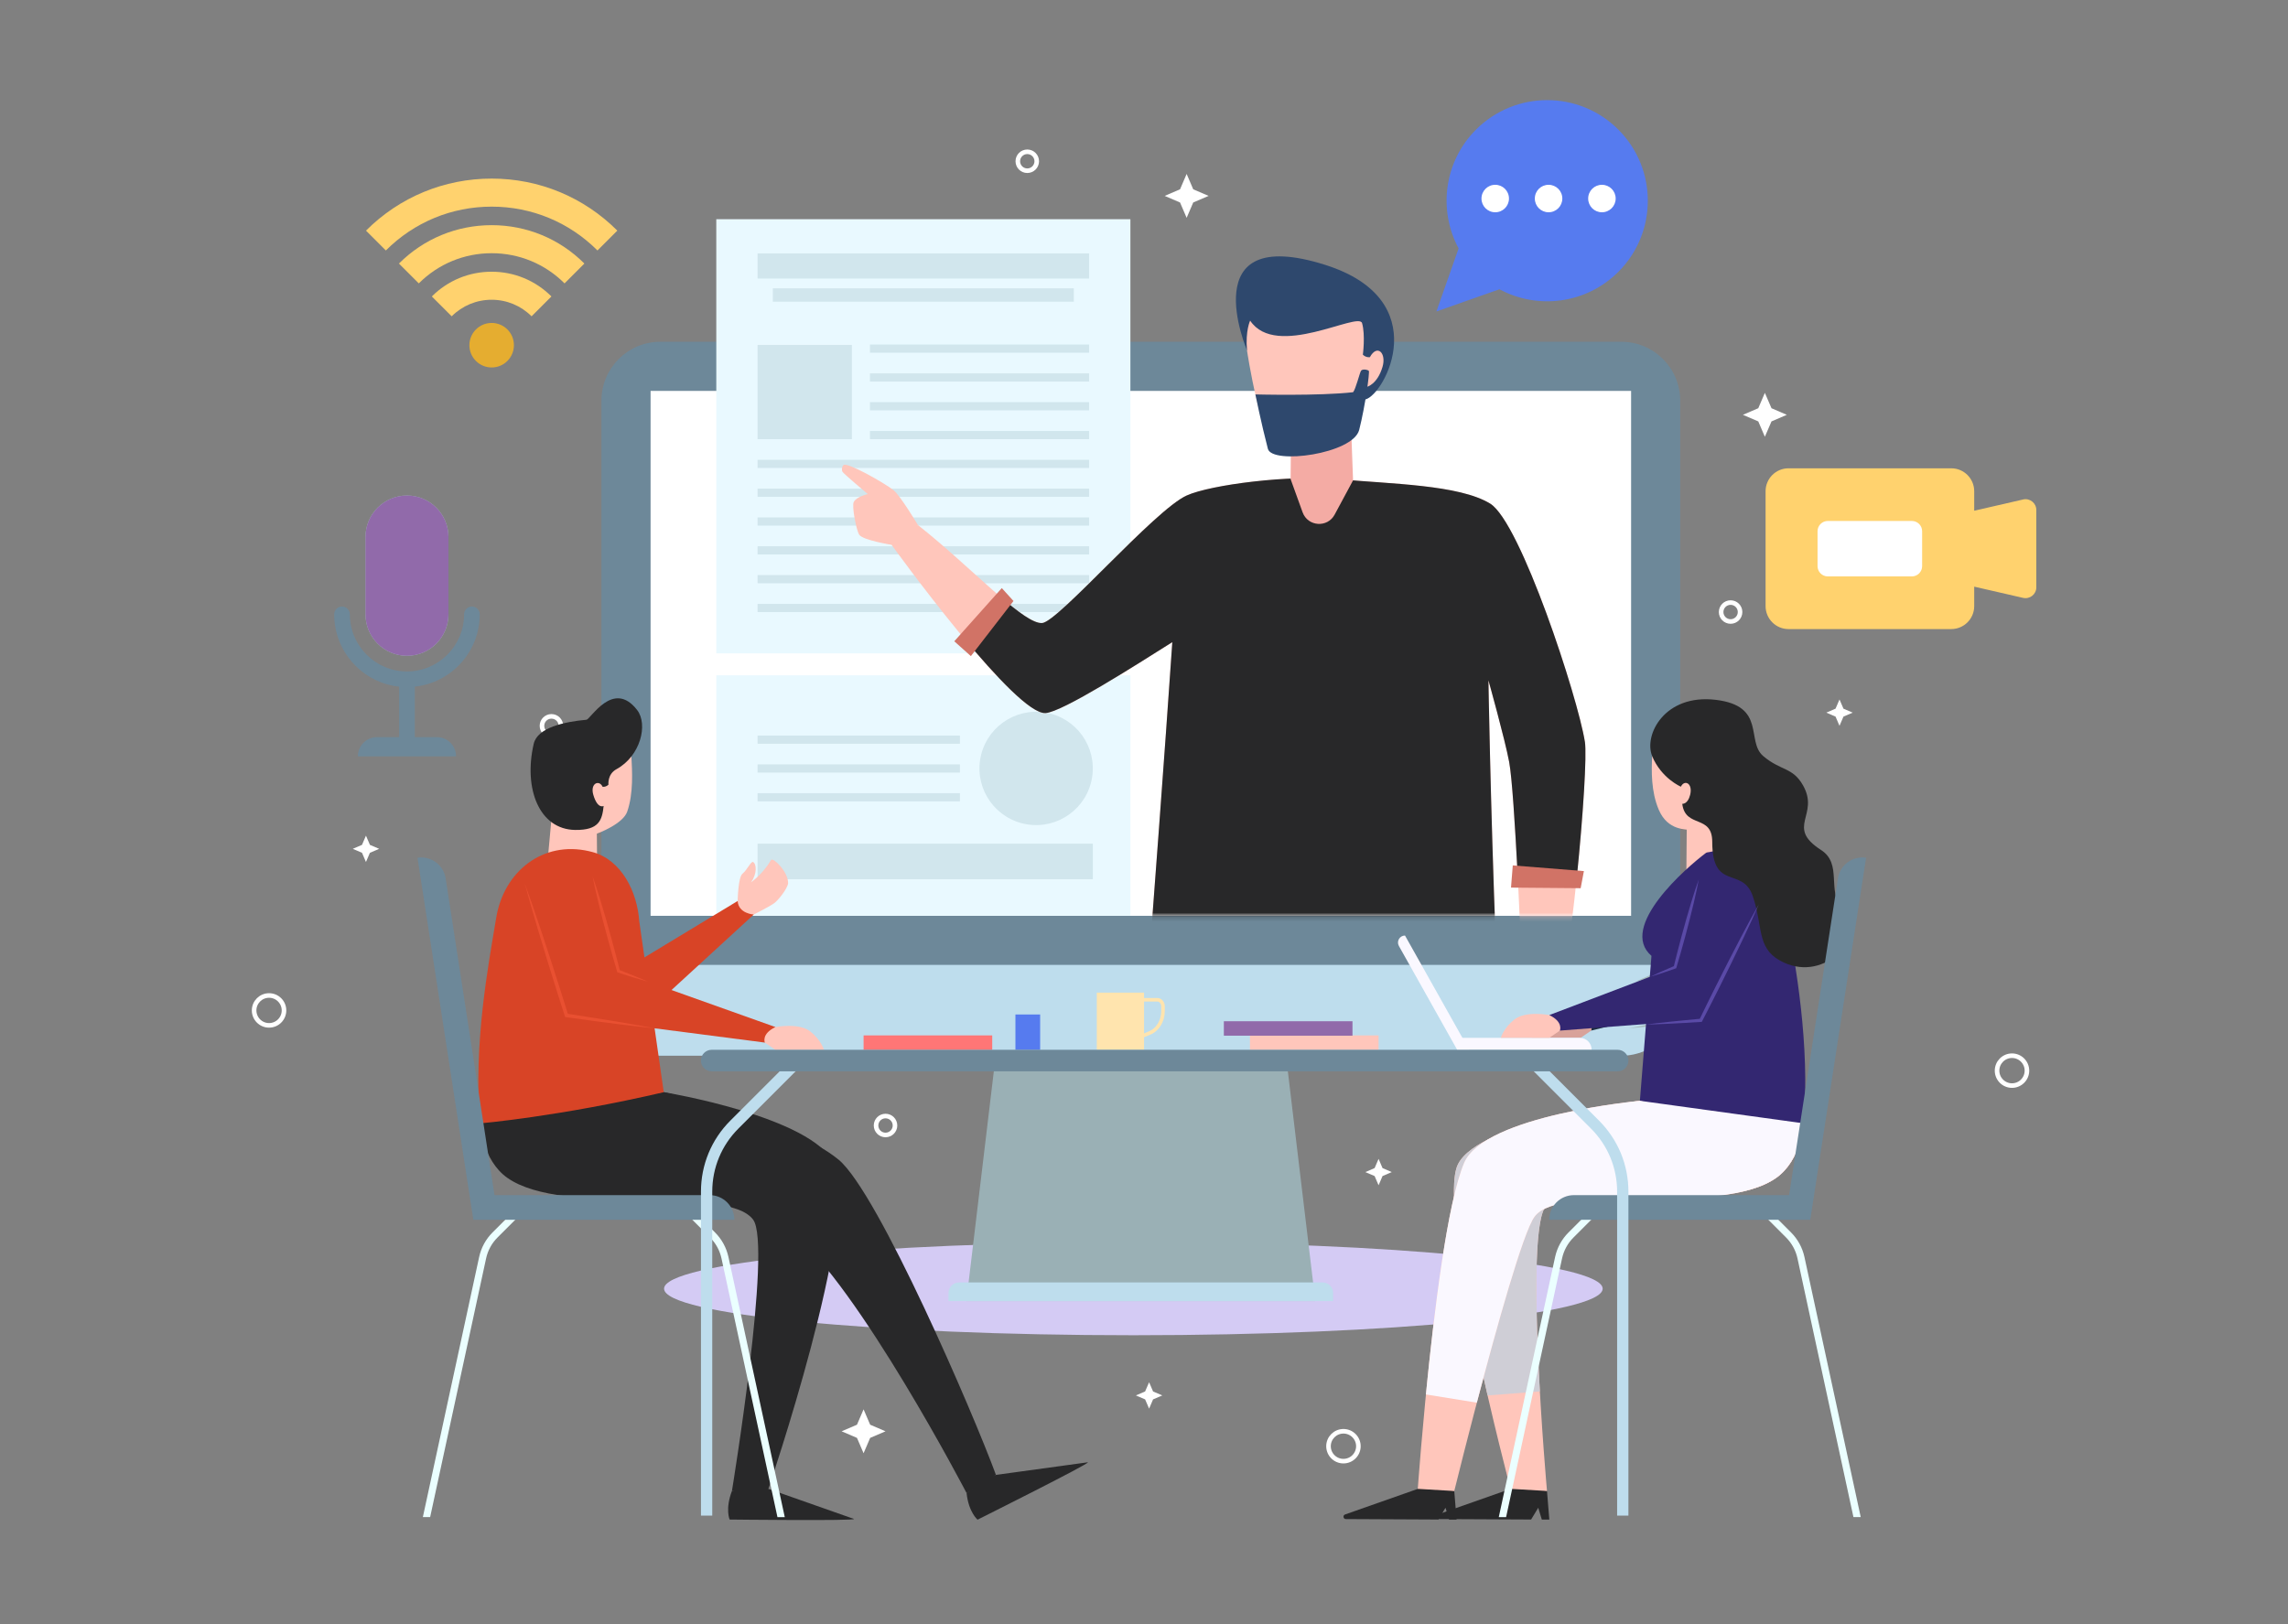
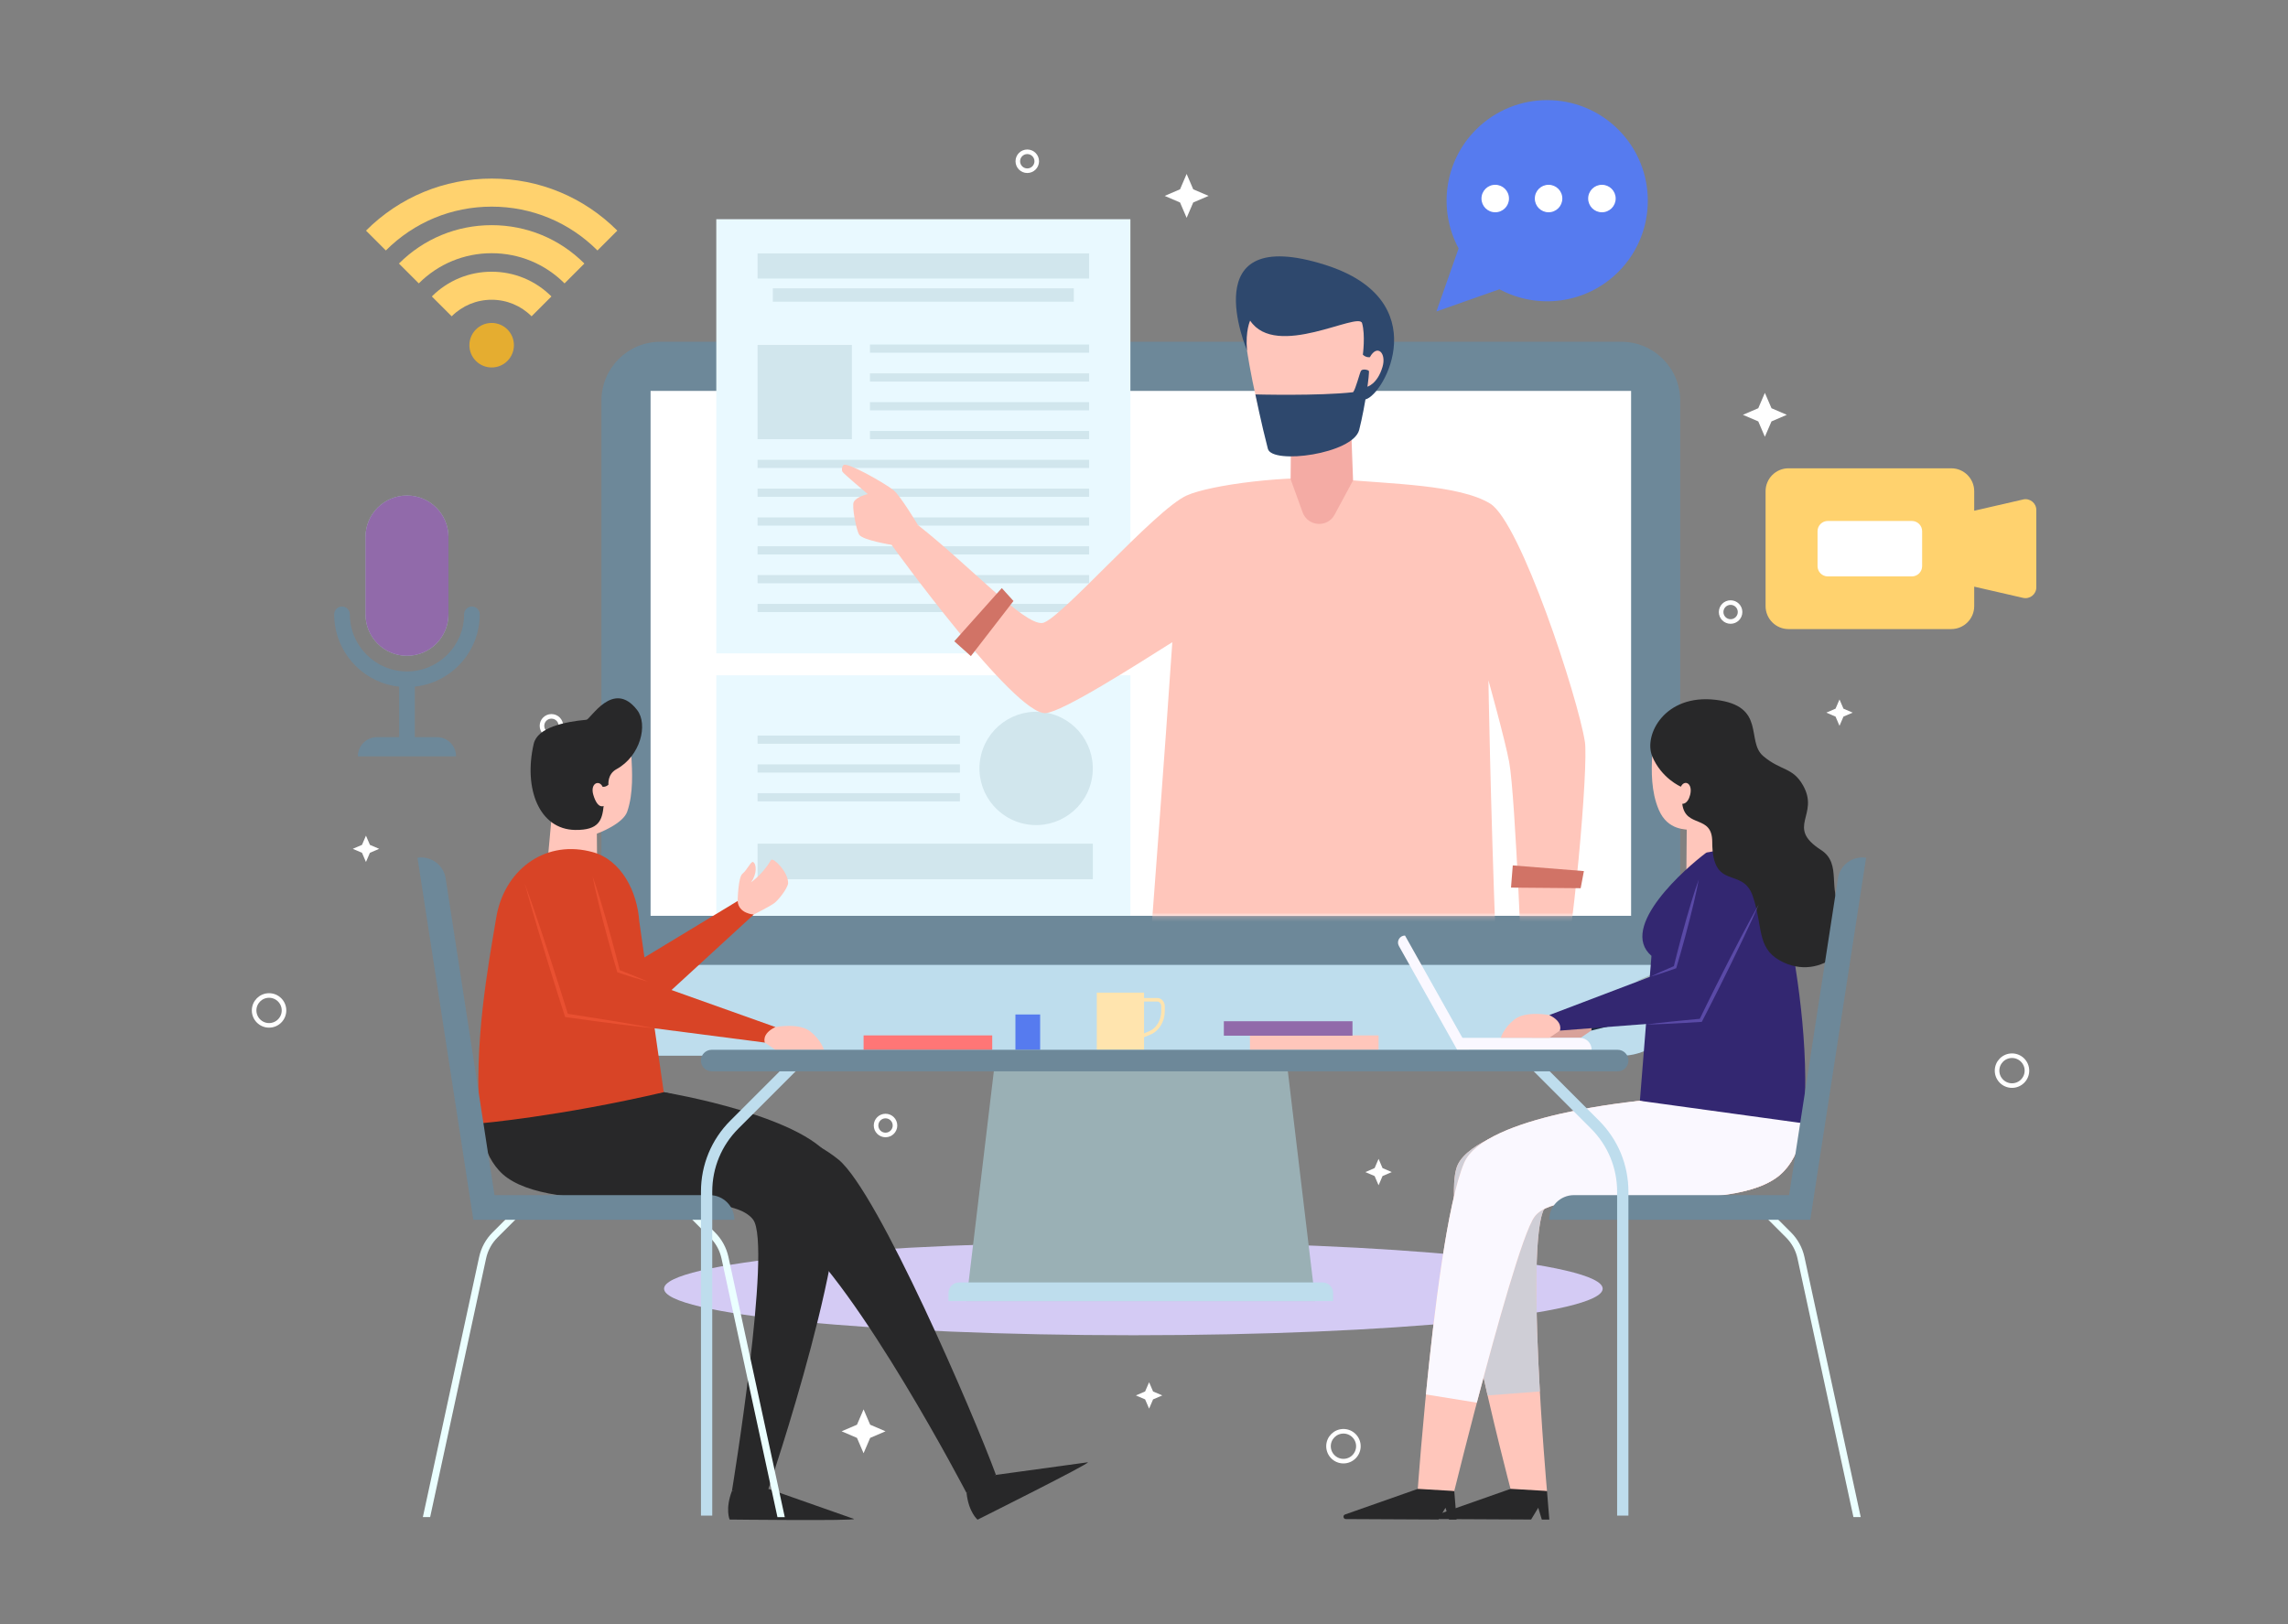
<svg xmlns="http://www.w3.org/2000/svg" width="500" height="355" viewBox="0 0 500 355" fill="none">
  <rect x="0" y="0" width="500" height="355" fill="#808080" stroke="none" />
  <path d="M384.238 89.236L385.678 85.879L387.127 89.236L390.476 90.677L387.127 92.117L385.678 95.474L384.238 92.117L380.881 90.677L384.238 89.236Z" fill="white" />
  <path d="M187.277 311.435L188.718 308.078L190.158 311.435L193.515 312.876L190.158 314.317L188.718 317.673L187.277 314.317L183.92 312.876L187.277 311.435Z" fill="white" />
  <path d="M257.876 41.38L259.317 38.023L260.758 41.38L264.115 42.821L260.758 44.262L259.317 47.619L257.876 44.262L254.52 42.821L257.876 41.38Z" fill="white" />
  <path d="M401.123 154.914L401.989 152.898L402.855 154.914L404.871 155.78L402.855 156.646L401.989 158.662L401.123 156.646L399.107 155.78L401.123 154.914Z" fill="white" />
  <path d="M300.396 255.34L301.262 253.324L302.128 255.34L304.144 256.214L302.128 257.08L301.262 259.095L300.396 257.08L298.373 256.214L300.396 255.34Z" fill="white" />
  <path d="M250.242 304.168L251.116 302.152L251.982 304.168L253.998 305.034L251.982 305.9L251.116 307.923L250.242 305.9L248.227 305.034L250.242 304.168Z" fill="white" />
  <path d="M79.107 184.684L79.973 182.668L80.84 184.684L82.863 185.55L80.84 186.416L79.973 188.431L79.107 186.416L77.092 185.55L79.107 184.684Z" fill="white" />
  <path d="M226.562 35.249C226.562 36.391 225.635 37.318 224.493 37.318C223.351 37.318 222.424 36.391 222.424 35.249C222.424 34.107 223.351 33.18 224.493 33.18C225.635 33.18 226.562 34.107 226.562 35.249Z" stroke="white" stroke-miterlimit="10" />
  <path d="M195.584 246.03C195.584 247.172 194.656 248.099 193.515 248.099C192.373 248.099 191.445 247.172 191.445 246.03C191.445 244.888 192.373 243.961 193.515 243.961C194.656 243.961 195.584 244.888 195.584 246.03Z" stroke="white" stroke-miterlimit="10" />
  <path d="M122.576 158.663C122.576 159.805 121.649 160.732 120.507 160.732C119.365 160.732 118.438 159.805 118.438 158.663C118.438 157.521 119.365 156.594 120.507 156.594C121.649 156.594 122.576 157.521 122.576 158.663Z" stroke="white" stroke-miterlimit="10" />
  <path d="M380.26 133.788C380.26 134.93 379.332 135.857 378.19 135.857C377.048 135.857 376.121 134.93 376.121 133.788C376.121 132.646 377.048 131.719 378.19 131.719C379.332 131.719 380.26 132.646 380.26 133.788Z" stroke="white" stroke-miterlimit="10" />
  <path d="M442.95 234.038C442.95 235.839 441.486 237.303 439.685 237.303C437.884 237.303 436.42 235.839 436.42 234.038C436.42 232.237 437.884 230.773 439.685 230.773C441.486 230.773 442.95 232.237 442.95 234.038Z" stroke="white" stroke-miterlimit="10" />
  <path d="M296.85 316.136C296.85 317.937 295.386 319.401 293.585 319.401C291.784 319.401 290.32 317.937 290.32 316.136C290.32 314.335 291.784 312.871 293.585 312.871C295.386 312.871 296.85 314.335 296.85 316.136Z" stroke="white" stroke-miterlimit="10" />
  <path d="M62.063 220.874C62.063 222.675 60.599 224.139 58.798 224.139C56.997 224.139 55.533 222.675 55.533 220.874C55.533 219.073 56.997 217.609 58.798 217.609C60.599 217.609 62.063 219.073 62.063 220.874Z" stroke="white" stroke-miterlimit="10" />
  <path d="M247.678 291.879C304.319 291.879 350.236 287.322 350.236 281.701C350.236 276.08 304.319 271.523 247.678 271.523C191.036 271.523 145.119 276.08 145.119 281.701C145.119 287.322 191.036 291.879 247.678 291.879Z" fill="#D4CBF4" />
  <path d="M287.441 284.416H211.178L222.628 188.633H275.991L287.441 284.416Z" fill="#9AB0B5" />
  <path d="M209.575 280.34H289.034C290.306 280.34 291.333 281.367 291.333 282.639V284.417H207.275V282.639C207.275 281.367 208.302 280.34 209.575 280.34Z" fill="#BEDDED" />
  <path d="M144.294 74.711H354.316C361.412 74.711 367.176 80.474 367.176 87.571V217.911C367.176 225.008 361.412 230.771 354.316 230.771H144.294C137.197 230.771 131.434 225.008 131.434 217.911V87.571C131.434 80.474 137.197 74.711 144.294 74.711Z" fill="#6D8899" />
  <path d="M356.447 85.449H142.172V200.193H356.447V85.449Z" fill="white" />
  <path d="M131.434 210.926V217.915C131.434 225.02 137.189 230.775 144.294 230.775H354.316C361.42 230.775 367.176 225.02 367.176 217.915V210.926H131.434Z" fill="#BEDDED" />
  <path d="M247.029 47.918H156.533V142.82H247.029V47.918Z" fill="#E9F9FF" />
  <path d="M247.029 147.617H156.533V200.192H247.029V147.617Z" fill="#E9F9FF" />
  <path d="M238.007 55.391H165.553V60.886H238.007V55.391Z" fill="#D1E6ED" />
  <path d="M234.666 63.023H168.887V65.951H234.666V63.023Z" fill="#D1E6ED" />
  <path d="M238.009 75.309H190.109V77.102H238.009V75.309Z" fill="#D1E6ED" />
  <path d="M238.009 94.207H190.109V96H238.009V94.207Z" fill="#D1E6ED" />
  <path d="M238.009 81.613H190.109V83.407H238.009V81.613Z" fill="#D1E6ED" />
  <path d="M238.009 87.906H190.109V89.7H238.009V87.906Z" fill="#D1E6ED" />
  <path d="M238.007 113.105H165.553V114.899H238.007V113.105Z" fill="#D1E6ED" />
  <path d="M238.007 100.512H165.553V102.305H238.007V100.512Z" fill="#D1E6ED" />
  <path d="M238.007 106.809H165.553V108.602H238.007V106.809Z" fill="#D1E6ED" />
  <path d="M238.007 125.707H165.553V127.5H238.007V125.707Z" fill="#D1E6ED" />
  <path d="M238.007 119.41H165.553V121.204H238.007V119.41Z" fill="#D1E6ED" />
  <path d="M238.007 132.008H165.553V133.801H238.007V132.008Z" fill="#D1E6ED" />
  <path d="M209.774 167.094H165.553V168.887H209.774V167.094Z" fill="#D1E6ED" />
  <path d="M209.774 160.793H165.553V162.586H209.774V160.793Z" fill="#D1E6ED" />
  <path d="M209.774 173.387H165.553V175.18H209.774V173.387Z" fill="#D1E6ED" />
  <path d="M238.82 184.414H165.553V192.201H238.82V184.414Z" fill="#D1E6ED" />
  <path d="M186.161 75.394H165.553V96.003H186.161V75.394Z" fill="#D1E6ED" />
  <path d="M238.651 169.969C239.752 163.219 235.171 156.854 228.42 155.753C221.669 154.652 215.305 159.233 214.204 165.984C213.103 172.734 217.684 179.099 224.434 180.2C231.185 181.301 237.55 176.72 238.651 169.969Z" fill="#D1E6ED" />
  <mask id="mask0_857_38257" style="mask-type:luminance" maskUnits="userSpaceOnUse" x="142" y="50" width="215" height="151">
    <path d="M356.447 200.192H142.172V85.448H268.397L268.19 50.922H306.931L307.375 85.448H356.447V200.192Z" fill="white" />
  </mask>
  <g mask="url(#mask0_857_38257)">
    <path d="M272.505 76.572C272.505 76.572 260.595 48.698 289.626 57.91C313.768 65.566 302.594 86.289 298.386 87.316L272.497 76.572" fill="#2E486D" />
    <path d="M200.609 114.782C200.609 114.782 196.708 108.275 195.275 107.156C193.152 105.493 185.228 101.033 184.369 101.638C184.001 101.899 183.879 102.711 184.109 103.133C184.339 103.554 189.642 108.007 189.642 108.007C189.642 108.007 187.159 108.543 186.561 109.747C186.124 110.636 187.105 115.847 187.757 116.874C188.531 118.093 194.83 119.097 194.83 119.097L196.325 119.487C196.325 119.487 198.448 119.097 200.594 114.782H200.609Z" fill="#FFC6BB" />
    <path d="M346.338 162.105C344.813 152.464 332.298 114.16 325.646 110.083C318.855 105.921 303.773 105.799 292.698 104.756C281.785 103.729 264.526 105.967 259.33 108.312C252.325 111.462 231.326 135.856 227.754 136.194C223.593 136.477 212.35 124.046 200.609 114.781L194.838 119.103C194.838 119.103 221.639 156.258 228.467 155.882C232.177 155.683 248.317 145.329 256.188 140.378C254.678 162.933 251.344 206.893 251.344 206.893C290.951 216.358 326.903 206.893 326.903 206.893C325.669 174.268 325.27 148.724 325.27 148.724C325.27 148.724 328.857 161.538 329.8 166.566C331.21 174.13 332.827 217.845 332.827 217.845L340.667 218.504C343.809 206.181 347.158 167.278 346.346 162.105H346.338Z" fill="#FFC6BB" />
-     <path d="M346.338 162.105C344.813 152.464 332.298 114.16 325.645 110.083C318.855 105.921 303.773 105.799 292.698 104.756C281.785 103.729 264.526 105.967 259.33 108.312C252.325 111.462 231.326 135.856 227.754 136.194C225.869 136.324 222.535 133.841 218.366 130.239L210.441 139.259C217.622 147.919 225.256 156.051 228.467 155.875C232.176 155.668 248.316 145.321 256.187 140.37C254.67 162.925 251.344 206.886 251.344 206.886C290.951 216.351 326.902 206.886 326.902 206.886C325.668 174.26 325.27 148.716 325.27 148.716C325.27 148.716 328.857 161.531 329.799 166.558C330.42 169.892 331.079 180.253 331.631 190.799L344.591 191.719C345.962 178.33 346.806 164.987 346.346 162.105H346.338Z" fill="#282829" />
    <path d="M208.541 140.181L212.166 143.423L221.478 131.375L218.926 128.555L208.541 140.181Z" fill="#D17366" />
    <path d="M330.588 189.176L330.205 194.027L345.426 194.157L346.131 190.417L330.588 189.176Z" fill="#D17366" />
    <path d="M295.689 105.028L295.068 88.336H282.177L282.039 104.737L284.66 111.987C285.787 115.114 290.086 115.428 291.657 112.5L295.681 105.02L295.689 105.028Z" fill="#F4ABA4" />
    <path d="M272.505 76.57C272.505 76.57 275.609 97.546 279.548 97.99C291.052 99.285 298.716 84.563 298.716 84.563C298.716 84.563 300.984 84.042 302.119 80.21C303.023 77.175 300.977 75.136 299.36 78.072C299.36 78.072 298.578 78.24 297.827 77.535C297.827 77.535 298.402 73.259 297.658 70.638C296.907 68.017 278.882 78.608 273.195 70.086C273.195 70.086 272.13 72.278 272.513 76.585L272.505 76.57Z" fill="#FFC6BB" />
    <path d="M274.342 86.219C274.342 86.219 288.191 86.587 295.693 85.736C296.268 85.069 297.119 81.544 297.418 81.061C297.724 80.578 298.889 80.816 299.127 81.061C299.364 81.306 298.361 88.695 297.027 93.967C295.693 99.24 277.982 101.616 277.07 98.106C275.614 92.511 274.342 86.227 274.342 86.227V86.219Z" fill="#2E486D" />
  </g>
  <path d="M217.636 322.415C214.815 323.304 211.229 326.408 211.229 326.408C211.696 330.608 213.627 332.194 213.627 332.194C213.627 332.194 238.343 319.848 237.738 319.648L217.636 322.407V322.415Z" fill="#282829" />
  <path d="M119.139 193.986L120.61 177.938L130.412 180.06L130.527 193.741L129.922 195.427C128.374 199.718 122.465 200.155 120.304 196.139L119.146 193.986H119.139Z" fill="#FFC6BB" />
  <path d="M145.053 238.742C145.053 238.742 172.958 244.957 183.281 253.518C191.91 260.676 212.802 309.181 217.646 322.409L211.239 326.402C211.239 326.402 187.772 281.33 172.881 269.114C156.219 255.434 127.771 249.218 104.879 245.547L145.061 238.727L145.053 238.742Z" fill="#282829" />
  <path d="M167.476 325.299C164.564 324.793 159.95 325.919 159.95 325.919C158.44 329.874 159.444 332.165 159.444 332.165C159.444 332.165 187.065 332.487 186.621 332.035L167.476 325.299Z" fill="#282829" />
  <path d="M104.869 245.563C104.869 245.563 105.39 253.603 110.862 257.465C123.24 266.21 158.869 258.829 164.586 266.616C168.756 272.287 159.95 325.919 159.95 325.919L167.92 325.452C167.92 325.452 187.915 266.639 182.275 254.377C177.538 244.084 145.051 238.742 145.051 238.742L104.869 245.563Z" fill="#282829" />
  <path d="M139.71 201.457L145.052 238.75C122.191 244.084 104.87 245.571 104.87 245.571C103.475 227.944 106.671 211.244 108.449 200.56C110.143 190.421 118.673 183.761 128.69 186.06C128.966 186.122 129.234 186.191 129.487 186.26C135.802 187.969 139.281 194.927 139.703 201.465L139.71 201.457Z" fill="#D84426" />
  <path d="M137.979 165.27C138.14 168.504 138.478 173.355 137.06 177.44C136.155 180.046 130.829 182.177 129.825 182.43C127.771 182.943 126.039 175.409 126.392 170.259C126.752 165.117 137.979 165.27 137.979 165.27Z" fill="#FFC6BB" />
  <path d="M130.521 223.16L167.147 227.904L169.454 224.509L135.166 212.293L130.521 223.16Z" fill="#D84426" />
  <path d="M136.875 225.478L164.726 199.911L161.2 196.953L131.234 215.094L136.875 225.478Z" fill="#D84426" />
  <path d="M139.227 155.197C133.993 148.438 129.065 157.251 128.145 157.336C123.256 157.788 117.454 159.052 116.634 162.593C114.358 172.449 117.868 181.324 125.708 181.423C130.904 181.485 131.587 179.285 131.916 176.174C131.916 176.174 130.621 176.971 129.663 173.767C128.912 171.238 130.92 170.364 131.686 171.981C131.686 171.981 132.338 172.119 132.966 171.529C132.966 171.529 132.69 169.245 134.713 168.142C139.971 165.275 141.672 158.347 139.227 155.197Z" fill="#282829" />
  <path d="M94.002 331.63H92.408L104.709 274.771C105.153 272.733 106.165 270.878 107.636 269.407L112.051 264.992L113.147 266.088L108.732 270.503C107.468 271.759 106.602 273.354 106.226 275.093L94.002 331.622V331.63Z" fill="#EBFFFF" />
  <path d="M169.896 331.63L157.672 275.101C157.297 273.354 156.431 271.767 155.166 270.51L150.752 266.096L151.848 265L156.262 269.414C157.734 270.886 158.745 272.741 159.19 274.779L171.498 331.638H169.896V331.63Z" fill="#EBFFFF" />
  <path d="M129.48 191.465C129.994 194.27 131.235 199.42 132.837 205.275C133.197 206.563 133.55 207.82 133.879 209.015C134.239 210.264 134.592 211.445 134.906 212.541C135.642 212.778 136.347 213.008 137.014 213.23C137.635 213.422 138.217 213.606 138.769 213.775C139.865 214.112 140.815 214.38 141.581 214.587C140.853 214.257 139.949 213.866 138.884 213.437C137.864 213.031 136.7 212.571 135.42 212.058V212.012L135.366 211.813L135.266 211.406C135.197 211.13 135.128 210.855 135.052 210.571C134.906 210.004 134.753 209.421 134.6 208.816C134.278 207.62 133.948 206.364 133.596 205.068C131.994 199.205 130.446 194.147 129.465 191.465H129.48Z" fill="#E95031" />
  <path d="M114.682 193.14C115.954 197.953 118.59 206.828 121.786 216.952C122.376 218.815 122.959 220.631 123.495 222.317C125.649 222.616 127.718 222.899 129.672 223.168C131.55 223.413 133.328 223.643 134.968 223.857C138.248 224.271 141.007 224.586 143.053 224.785C141.046 224.394 138.309 223.903 135.045 223.359C133.412 223.091 131.65 222.808 129.772 222.501C127.971 222.225 126.07 221.926 124.093 221.62C123.61 220.071 123.089 218.408 122.552 216.707C119.349 206.575 116.406 197.8 114.682 193.133V193.14Z" fill="#E95031" />
  <path d="M164.121 192.861C164.121 192.861 166.566 191.236 168.528 187.964C169.064 187.458 172.283 190.631 172.23 193.099C172.03 194.371 169.984 196.892 169.141 197.467C167.907 198.318 164.719 199.912 164.719 199.912C164.719 199.912 161.385 199.743 161.201 196.954C161.201 196.954 161.285 191.796 162.243 191.006C163.324 190.117 164.121 188.171 164.589 188.439C165.355 188.884 165.447 191.098 164.121 192.853V192.861Z" fill="#FFC6BB" />
  <path d="M169.454 224.511C169.454 224.511 174.605 223.514 177.08 225.476C179.494 227.392 180.054 229.492 180.054 229.492H169.454L167.148 227.906C167.148 227.906 166.312 226.028 169.454 224.511Z" fill="#FFC6BB" />
  <path d="M108.066 261.258L97.391 192.015C96.938 189.072 94.179 187.049 91.236 187.501L103.43 266.592V266.646H160.48C160.48 263.665 158.066 261.251 155.084 261.251H108.066V261.258Z" fill="#6D8899" />
  <path d="M379.889 193.986L378.417 177.938L368.615 180.06L368.5 193.741L369.105 195.427C370.654 199.718 376.562 200.155 378.724 196.139L379.881 193.986H379.889Z" fill="#FFC6BB" />
  <path d="M369.55 191.465C368.493 194.124 366.891 199.167 365.297 205.03C364.952 206.325 364.623 207.582 364.301 208.785C364.147 209.383 364.002 209.973 363.856 210.54C363.787 210.824 363.718 211.107 363.649 211.383C363.588 211.644 363.496 212.012 363.511 211.981L363.458 212.012L363.22 212.104C363.059 212.165 362.898 212.234 362.737 212.295C362.423 212.426 362.109 212.548 361.81 212.671C361.212 212.924 360.645 213.161 360.116 213.376C359.059 213.828 358.162 214.234 357.441 214.587C358.215 214.403 359.173 214.15 360.277 213.836C360.829 213.675 361.419 213.499 362.04 213.315C362.354 213.215 362.668 213.123 362.998 213.016C363.159 212.962 363.327 212.908 363.496 212.863C363.734 212.786 363.971 212.709 364.209 212.625C364.538 211.514 364.898 210.31 365.274 209.054C365.611 207.858 365.964 206.609 366.324 205.314C367.926 199.451 369.106 194.293 369.55 191.465Z" fill="#A4B9BA" />
-   <path d="M384.346 193.145C382.545 197.789 379.549 206.549 376.345 216.68C375.824 218.359 375.311 219.991 374.836 221.516C372.881 221.823 371.011 222.122 369.241 222.405C367.371 222.72 365.608 223.011 363.976 223.287C360.711 223.854 357.983 224.367 355.975 224.789C358.021 224.62 360.78 224.337 364.068 223.946C365.708 223.739 367.486 223.517 369.363 223.287C371.341 223.018 373.441 222.735 375.617 222.444C376.169 220.727 376.751 218.888 377.357 217.002C380.56 206.871 383.143 197.98 384.339 193.145H384.346Z" fill="#A4B9BA" />
  <path d="M216.832 226.336H188.721V229.493H216.832V226.336Z" fill="#FF7676" />
  <path d="M301.262 226.336H273.15V229.493H301.262V226.336Z" fill="#FFC6BB" />
  <path d="M295.562 223.238H267.451V226.396H295.562V223.238Z" fill="#916AAA" />
  <path d="M227.305 221.762H221.902V229.495H227.305V221.762Z" fill="#567BEF" />
  <path d="M250.009 216.988H239.686V229.48H250.009V216.988Z" fill="#FFE4AE" />
  <path d="M248.361 227.411L248.063 226.69L251.12 225.433C252.707 224.782 253.772 222.996 253.772 220.996V219.999C253.772 219.409 253.389 218.934 252.922 218.934H247.664V218.16H252.922C253.818 218.16 254.546 218.988 254.546 219.999V220.996C254.546 223.31 253.289 225.38 251.412 226.154L248.354 227.411H248.361Z" fill="#FFE4AE" />
  <path d="M338.068 325.931C338.068 325.931 333.454 324.804 330.542 325.31L314.202 331.058C313.658 331.25 313.796 332.055 314.371 332.062L334.596 332.162L336.152 329.594L336.934 332.17H338.574L338.068 325.931Z" fill="#282829" />
  <path d="M394.167 245.565C394.167 245.565 393.646 253.604 388.174 257.467C375.797 266.211 344.689 256.677 337.906 263.56C332.948 268.587 338.067 325.921 338.067 325.921L330.097 325.453C330.097 325.453 313.857 264.219 318.601 254.531C323.276 244.982 358.369 240.637 358.369 240.637L394.167 245.565Z" fill="#FFC6BB" />
  <path d="M358.368 240.637C358.368 240.637 323.267 244.982 318.6 254.531C315.665 260.532 320.769 286.283 325.091 305.037L336.511 304.163C335.553 287.364 335.009 266.51 337.905 263.56C344.688 256.67 375.788 266.204 388.173 257.467C393.645 253.604 394.166 245.565 394.166 245.565L358.368 240.637Z" fill="#CFCED6" />
  <path d="M317.802 325.931C317.802 325.931 313.189 324.804 310.276 325.31L293.937 331.058C293.393 331.25 293.531 332.055 294.105 332.062L314.331 332.162L315.886 329.594L316.668 332.17H318.308L317.802 325.931Z" fill="#282829" />
  <path d="M394.166 245.565C394.166 245.565 393.645 253.604 388.173 257.467C375.795 266.211 341.07 258.195 335.345 265.981C331.176 271.653 317.803 325.929 317.803 325.929L309.832 325.461C309.832 325.461 313.871 268.472 319.971 254.187C324.424 243.764 358.368 240.645 358.368 240.645L394.166 245.572V245.565Z" fill="#FFC6BB" />
  <path d="M374.202 218.789L347.723 225.281L345.424 221.886L369.703 209.938L374.202 218.789Z" fill="#1C2C3F" />
  <path d="M345.423 221.886C345.423 221.886 340.273 220.889 337.798 222.851C335.384 224.767 334.824 226.867 334.824 226.867H345.423L347.73 225.281C347.73 225.281 348.566 223.403 345.423 221.886Z" fill="#D8A29A" />
  <path d="M360.896 208.962L358.367 240.637C381.229 245.971 394.165 245.565 394.165 245.565C395.56 227.938 392.364 211.238 390.586 200.555C388.893 190.415 383.604 183.955 373.588 186.254C373.312 186.315 373.005 186.292 372.791 186.453C368.522 189.641 353.554 202.655 360.912 208.962H360.896Z" fill="#332771" />
  <path d="M361.048 165.27C360.887 168.504 360.795 173.026 362.489 176.996C364.497 181.694 368.544 181.211 369.548 181.464C371.602 181.977 372.996 175.402 372.636 170.259C372.276 165.117 361.048 165.27 361.048 165.27Z" fill="#FFC6BB" />
  <path d="M405.033 331.63H406.627L394.327 274.771C393.882 272.733 392.871 270.878 391.399 269.407L386.985 264.992L385.889 266.088L390.303 270.503C391.568 271.759 392.434 273.354 392.809 275.093L405.033 331.622V331.63Z" fill="#EBFFFF" />
-   <path d="M329.131 331.63L341.355 275.101C341.731 273.354 342.597 271.767 343.861 270.51L348.276 266.096L347.18 265L342.765 269.414C341.294 270.886 340.282 272.741 339.838 274.779L327.529 331.638H329.131V331.63Z" fill="#EBFFFF" />
  <path d="M318.443 226.871H345.244C346.67 226.871 347.827 228.028 347.827 229.454V229.492H318.443V226.879V226.871Z" fill="#FAF8FF" />
  <path d="M318.448 229.496L305.702 206.788C305.128 205.768 305.871 204.504 307.036 204.504L321.061 229.496H318.448Z" fill="#FAF8FF" />
  <path d="M361.051 165.269C359.166 160.694 363.741 151.666 374.907 152.976C386.081 154.294 381.483 162.004 385.315 165.269C389.147 168.534 391.76 167.668 394.021 171.684C397.715 178.229 390.112 180.743 397.93 185.786C402.697 188.859 399.156 194.538 402.582 198.921C407.785 205.574 398.106 215.146 388.917 209.942C383.866 207.084 385.284 202.508 383.046 195.91C380.808 189.311 374.179 194.929 374.179 184.023C374.179 177.938 368.293 181.141 367.627 175.707C367.627 175.707 368.822 175.868 369.351 173.753C369.987 171.186 368.094 170.35 367.328 171.967C367.328 171.967 363.059 170.166 361.036 165.262L361.051 165.269Z" fill="#282829" />
  <path d="M369.335 223.102L340.879 225.286L338.572 221.891L366.055 211.438L369.335 223.102Z" fill="#332771" />
  <path d="M338.572 221.89C338.572 221.89 333.422 220.893 330.946 222.855C328.532 224.771 327.973 226.871 327.973 226.871H338.572L340.879 225.285C340.879 225.285 341.714 223.407 338.572 221.89Z" fill="#FFC6BB" />
  <path d="M384.346 197.715C382.331 201.217 378.828 207.862 374.973 215.572C374.33 216.875 373.701 218.139 373.088 219.365C372.521 220.53 371.977 221.649 371.463 222.707C370.252 222.822 369.103 222.929 368.007 223.036C366.857 223.151 365.769 223.266 364.757 223.366C362.742 223.581 361.033 223.78 359.699 223.964C361.04 223.941 362.757 223.879 364.788 223.78C365.8 223.726 366.888 223.673 368.045 223.611C369.264 223.535 370.551 223.458 371.9 223.374C372.49 222.216 373.119 220.99 373.778 219.71C374.391 218.492 375.027 217.227 375.686 215.932C379.541 208.222 382.752 201.432 384.346 197.715Z" fill="#5A4AA7" />
  <path d="M371.249 192.207C370.345 194.629 368.942 199.212 367.509 204.515C367.18 205.757 366.866 206.96 366.567 208.102C366.421 208.676 366.283 209.236 366.145 209.772C366.076 210.041 366.015 210.309 365.946 210.569L365.854 210.96L365.808 211.144V211.19C364.735 211.65 363.769 212.072 362.911 212.447C362.022 212.846 361.256 213.206 360.635 213.512C361.294 213.328 362.106 213.076 363.034 212.777C363.501 212.623 363.992 212.455 364.513 212.279C365.08 212.079 365.678 211.872 366.306 211.65C366.613 210.608 366.942 209.481 367.287 208.293C367.601 207.151 367.938 205.956 368.276 204.714C369.709 199.403 370.797 194.743 371.242 192.191L371.249 192.207Z" fill="#5A4AA7" />
  <path d="M358.367 240.637C358.367 240.637 324.423 243.756 319.971 254.179C316.284 262.808 313.357 287.003 311.609 304.822L322.73 306.615C326.983 290.421 332.831 269.392 335.337 265.973C341.062 258.187 375.787 266.203 388.164 257.459C393.636 253.596 394.157 245.557 394.157 245.557L358.359 240.629L358.367 240.637Z" fill="#FAF8FF" />
  <path d="M390.97 261.258L401.646 192.015C402.098 189.072 404.857 187.049 407.8 187.501L395.607 266.592V266.646H338.557C338.557 263.665 340.971 261.251 343.952 261.251H390.97V261.258Z" fill="#6D8899" />
  <path d="M107.445 80.327C106.195 80.327 104.954 79.852 104.004 78.901C103.084 77.982 102.578 76.763 102.578 75.46C102.578 74.157 103.084 72.939 104.004 72.019C104.923 71.1 106.142 70.594 107.445 70.594C108.748 70.594 109.966 71.1 110.886 72.019C112.779 73.912 112.779 77.001 110.886 78.901C109.935 79.852 108.694 80.327 107.445 80.327Z" fill="#E5AD30" />
  <path d="M116.165 69.143C113.835 66.813 110.732 65.526 107.436 65.526C104.141 65.526 101.044 66.813 98.707 69.143L94.369 64.805C97.856 61.318 102.501 59.395 107.436 59.395C112.372 59.395 117.016 61.318 120.503 64.805L116.165 69.143Z" fill="#FFD26E" />
  <path d="M123.371 61.949C119.117 57.695 113.461 55.35 107.445 55.35C101.429 55.35 95.773 57.695 91.519 61.949L87.182 57.611C92.592 52.2 99.789 49.219 107.445 49.219C115.101 49.219 122.298 52.2 127.708 57.611L123.371 61.949Z" fill="#FFD26E" />
  <path d="M130.566 54.75C124.389 48.573 116.181 45.17 107.444 45.17C98.707 45.17 90.499 48.573 84.322 54.75L79.984 50.412C87.319 43.078 97.075 39.039 107.444 39.039C117.813 39.039 127.57 43.078 134.904 50.412L130.566 54.75Z" fill="#FFD26E" />
  <path d="M353.653 28.324C345.07 19.741 331.144 19.741 322.561 28.324C315.525 35.36 314.261 45.974 318.752 54.305L317.403 58.137L313.9 68.085L323.848 64.582L327.68 63.234C336.011 67.725 346.625 66.46 353.661 59.425C362.244 50.841 362.244 36.916 353.661 28.332L353.653 28.324Z" fill="#567BEF" />
  <path d="M329.759 43.399C329.759 45.054 328.417 46.403 326.754 46.403C325.091 46.403 323.75 45.062 323.75 43.399C323.75 41.736 325.091 40.395 326.754 40.395C328.417 40.395 329.759 41.736 329.759 43.399Z" fill="white" />
  <path d="M341.417 43.399C341.417 45.054 340.076 46.403 338.412 46.403C336.749 46.403 335.408 45.062 335.408 43.399C335.408 41.736 336.749 40.395 338.412 40.395C340.076 40.395 341.417 41.736 341.417 43.399Z" fill="white" />
  <path d="M353.075 43.399C353.075 45.054 351.734 46.403 350.071 46.403C348.408 46.403 347.066 45.062 347.066 43.399C347.066 41.736 348.408 40.395 350.071 40.395C351.734 40.395 353.075 41.736 353.075 43.399Z" fill="white" />
  <path d="M442.102 109.188L431.427 111.641V107.387C431.427 104.613 429.181 102.367 426.407 102.367H390.854C388.08 102.367 385.834 104.613 385.834 107.387V132.494C385.834 135.268 388.08 137.514 390.854 137.514H426.407C429.181 137.514 431.427 135.268 431.427 132.494V128.241L442.102 130.693C443.582 131.03 444.999 129.911 444.999 128.386V111.487C444.999 109.97 443.589 108.843 442.102 109.18V109.188Z" fill="#FFD26E" />
  <path d="M417.8 113.879H399.437C398.197 113.879 397.191 114.884 397.191 116.124V123.758C397.191 124.998 398.197 126.003 399.437 126.003H417.8C419.04 126.003 420.045 124.998 420.045 123.758V116.124C420.045 114.884 419.04 113.879 417.8 113.879Z" fill="white" />
  <path d="M88.936 143.356C83.931 143.356 79.869 139.294 79.869 134.289V117.383C79.869 112.378 83.931 108.316 88.936 108.316C93.94 108.316 98.002 112.378 98.002 117.383V134.289C98.002 139.294 93.94 143.356 88.936 143.356Z" fill="#A9C2C4" />
  <path d="M88.936 143.356C83.931 143.356 79.869 139.294 79.869 134.289V117.383C79.869 112.378 83.931 108.316 88.936 108.316C93.94 108.316 98.002 112.378 98.002 117.383V134.289C98.002 139.294 93.94 143.356 88.936 143.356Z" fill="#916AAA" />
  <path d="M104.838 134.291C104.838 133.348 104.072 132.582 103.129 132.582C102.187 132.582 101.42 133.348 101.42 134.291C101.42 141.173 95.818 146.776 88.936 146.776C82.054 146.776 76.451 141.173 76.451 134.291C76.451 133.348 75.685 132.582 74.742 132.582C73.8 132.582 73.033 133.348 73.033 134.291C73.033 142.484 79.256 149.251 87.227 150.102V161.13H82.406C80.084 161.13 78.206 163.008 78.206 165.33H99.665C99.665 163.008 97.788 161.13 95.466 161.13H90.645V150.102C98.615 149.243 104.838 142.484 104.838 134.291Z" fill="#6D8899" />
  <path d="M355.86 331.303H353.392V260.496C353.392 255.285 351.361 250.38 347.675 246.694L332.209 231.228L333.956 229.48L349.422 244.946C353.576 249.1 355.86 254.618 355.86 260.489V331.296V331.303Z" fill="#BEDDED" />
  <path d="M153.182 331.303H155.649V260.496C155.649 255.285 157.68 250.38 161.367 246.694L176.832 231.228L175.085 229.48L159.619 244.946C155.465 249.1 153.182 254.618 153.182 260.489V331.296V331.303Z" fill="#BEDDED" />
  <path d="M353.516 234.186H155.527C154.231 234.186 153.174 233.136 153.174 231.833C153.174 230.538 154.224 229.48 155.527 229.48H353.509C354.804 229.48 355.861 230.53 355.861 231.833C355.861 233.129 354.812 234.186 353.509 234.186H353.516Z" fill="#6D8899" />
</svg>